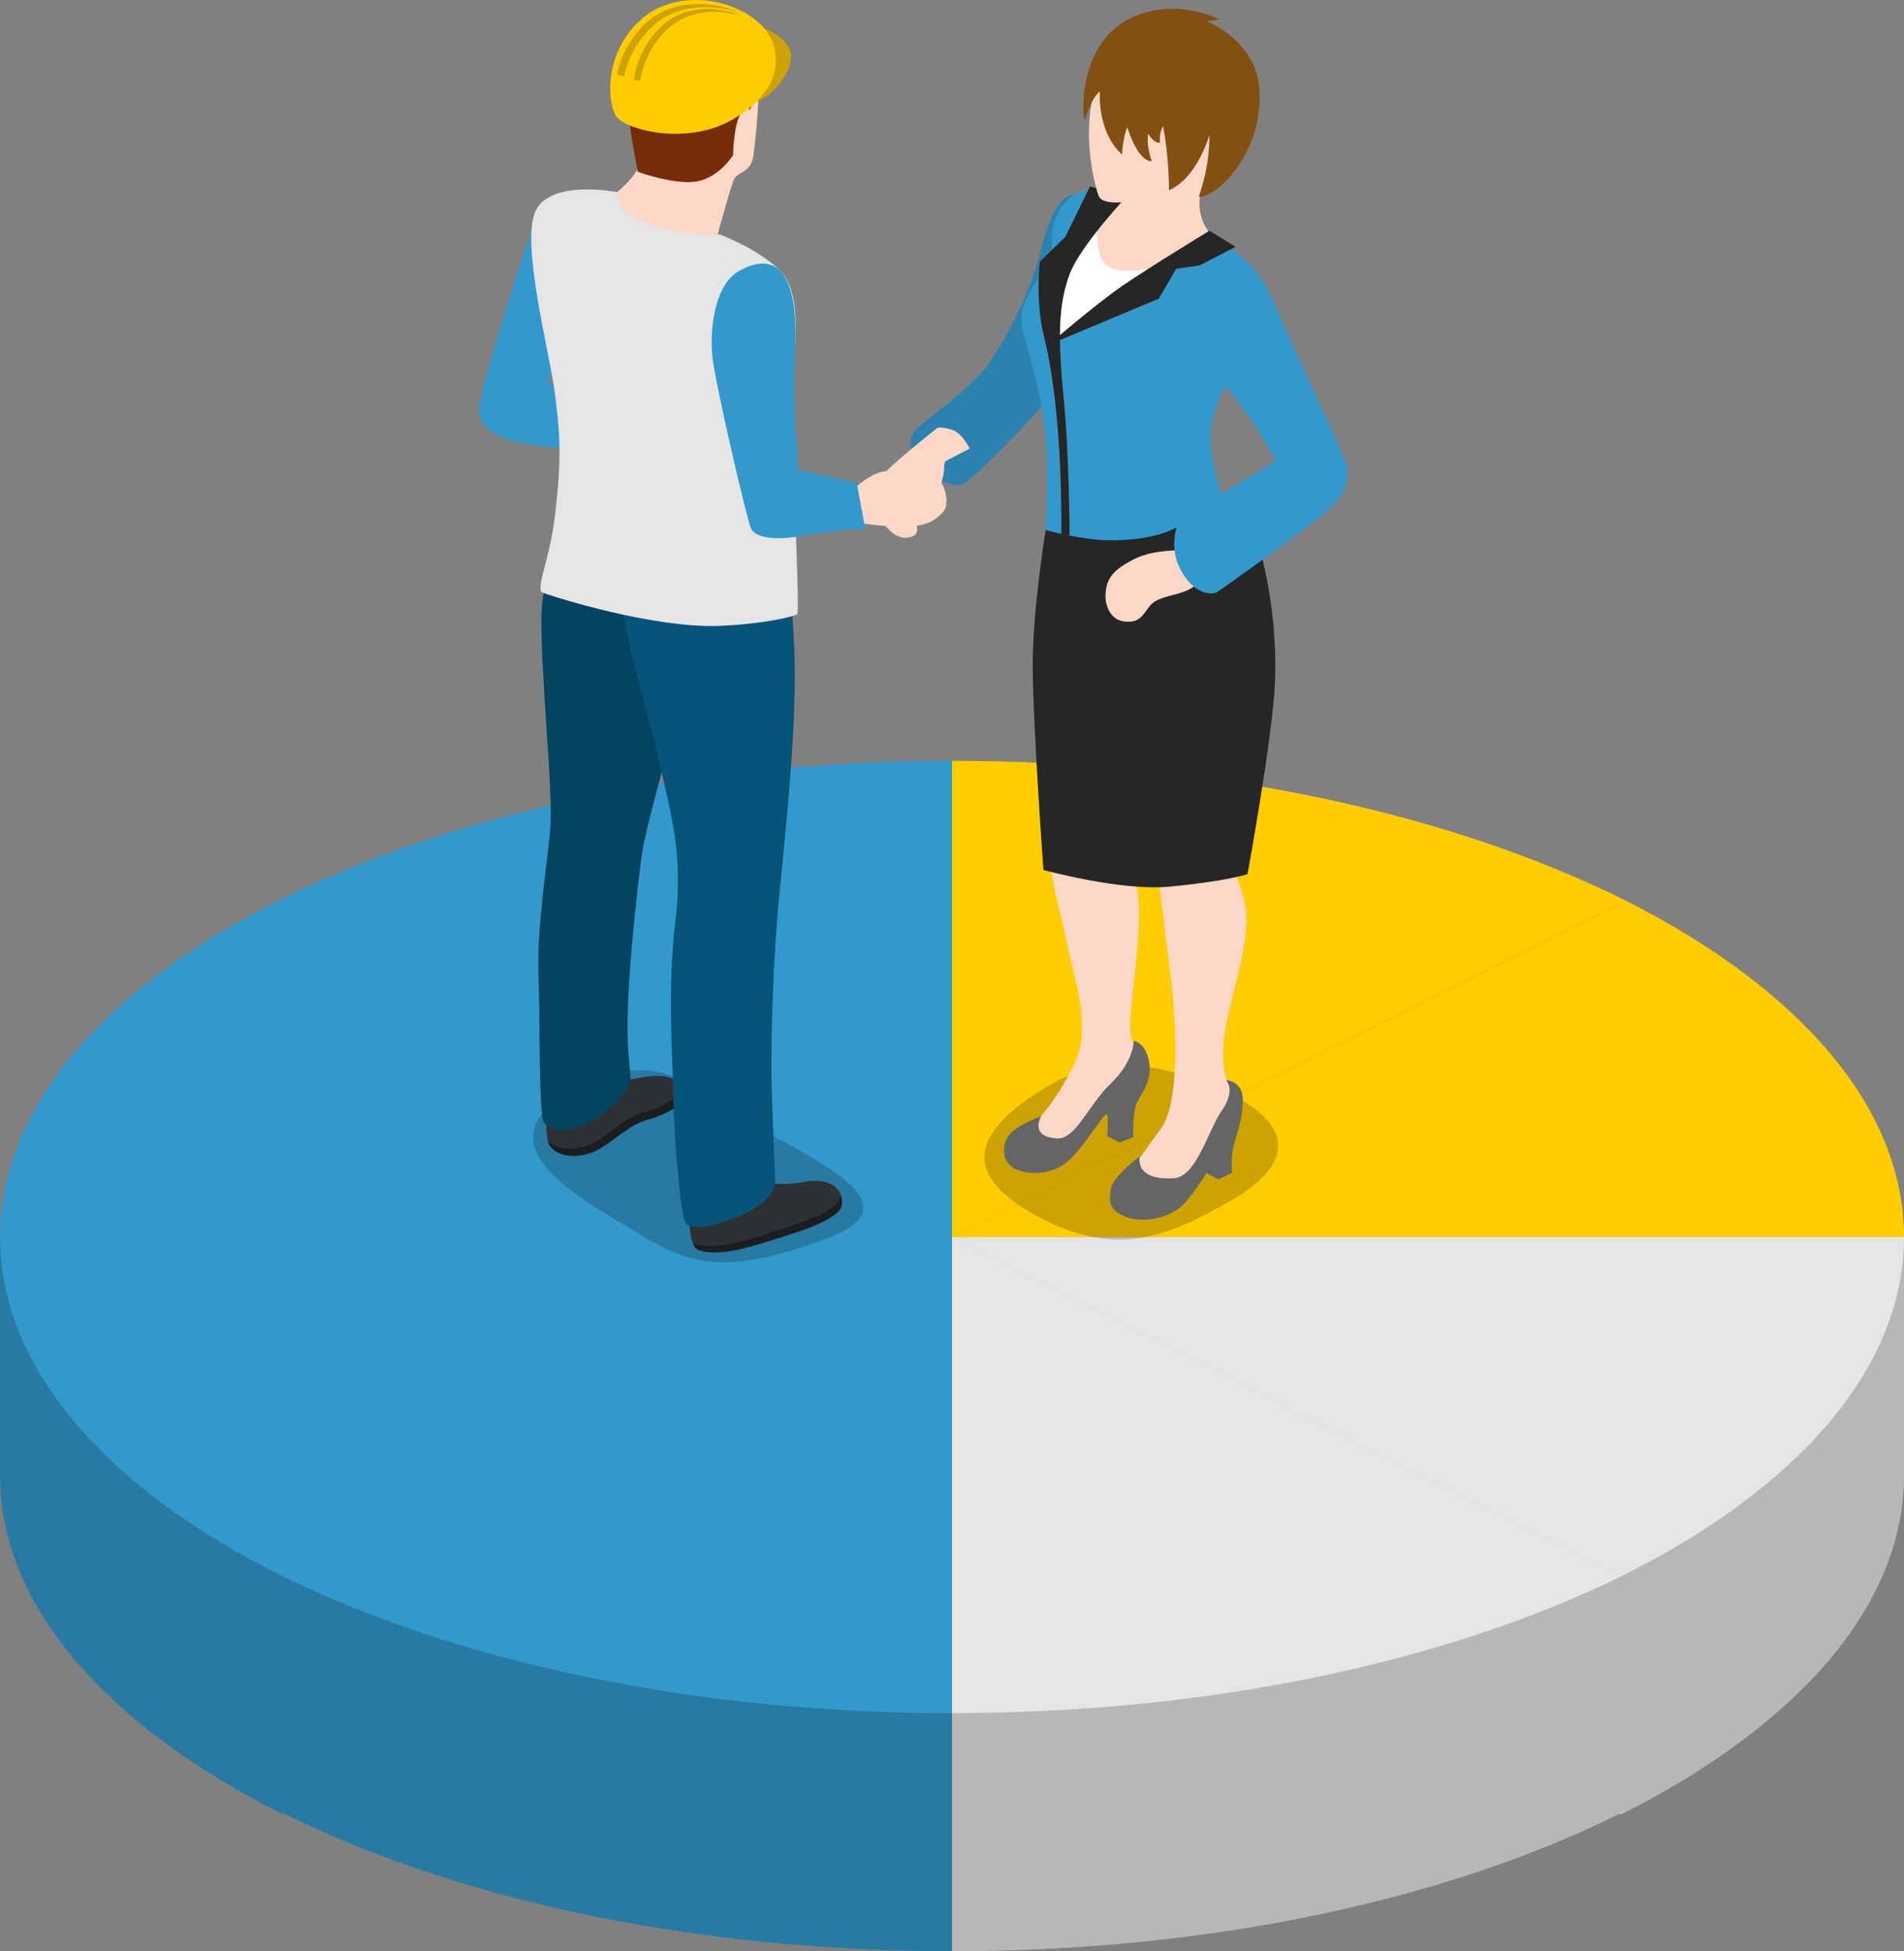
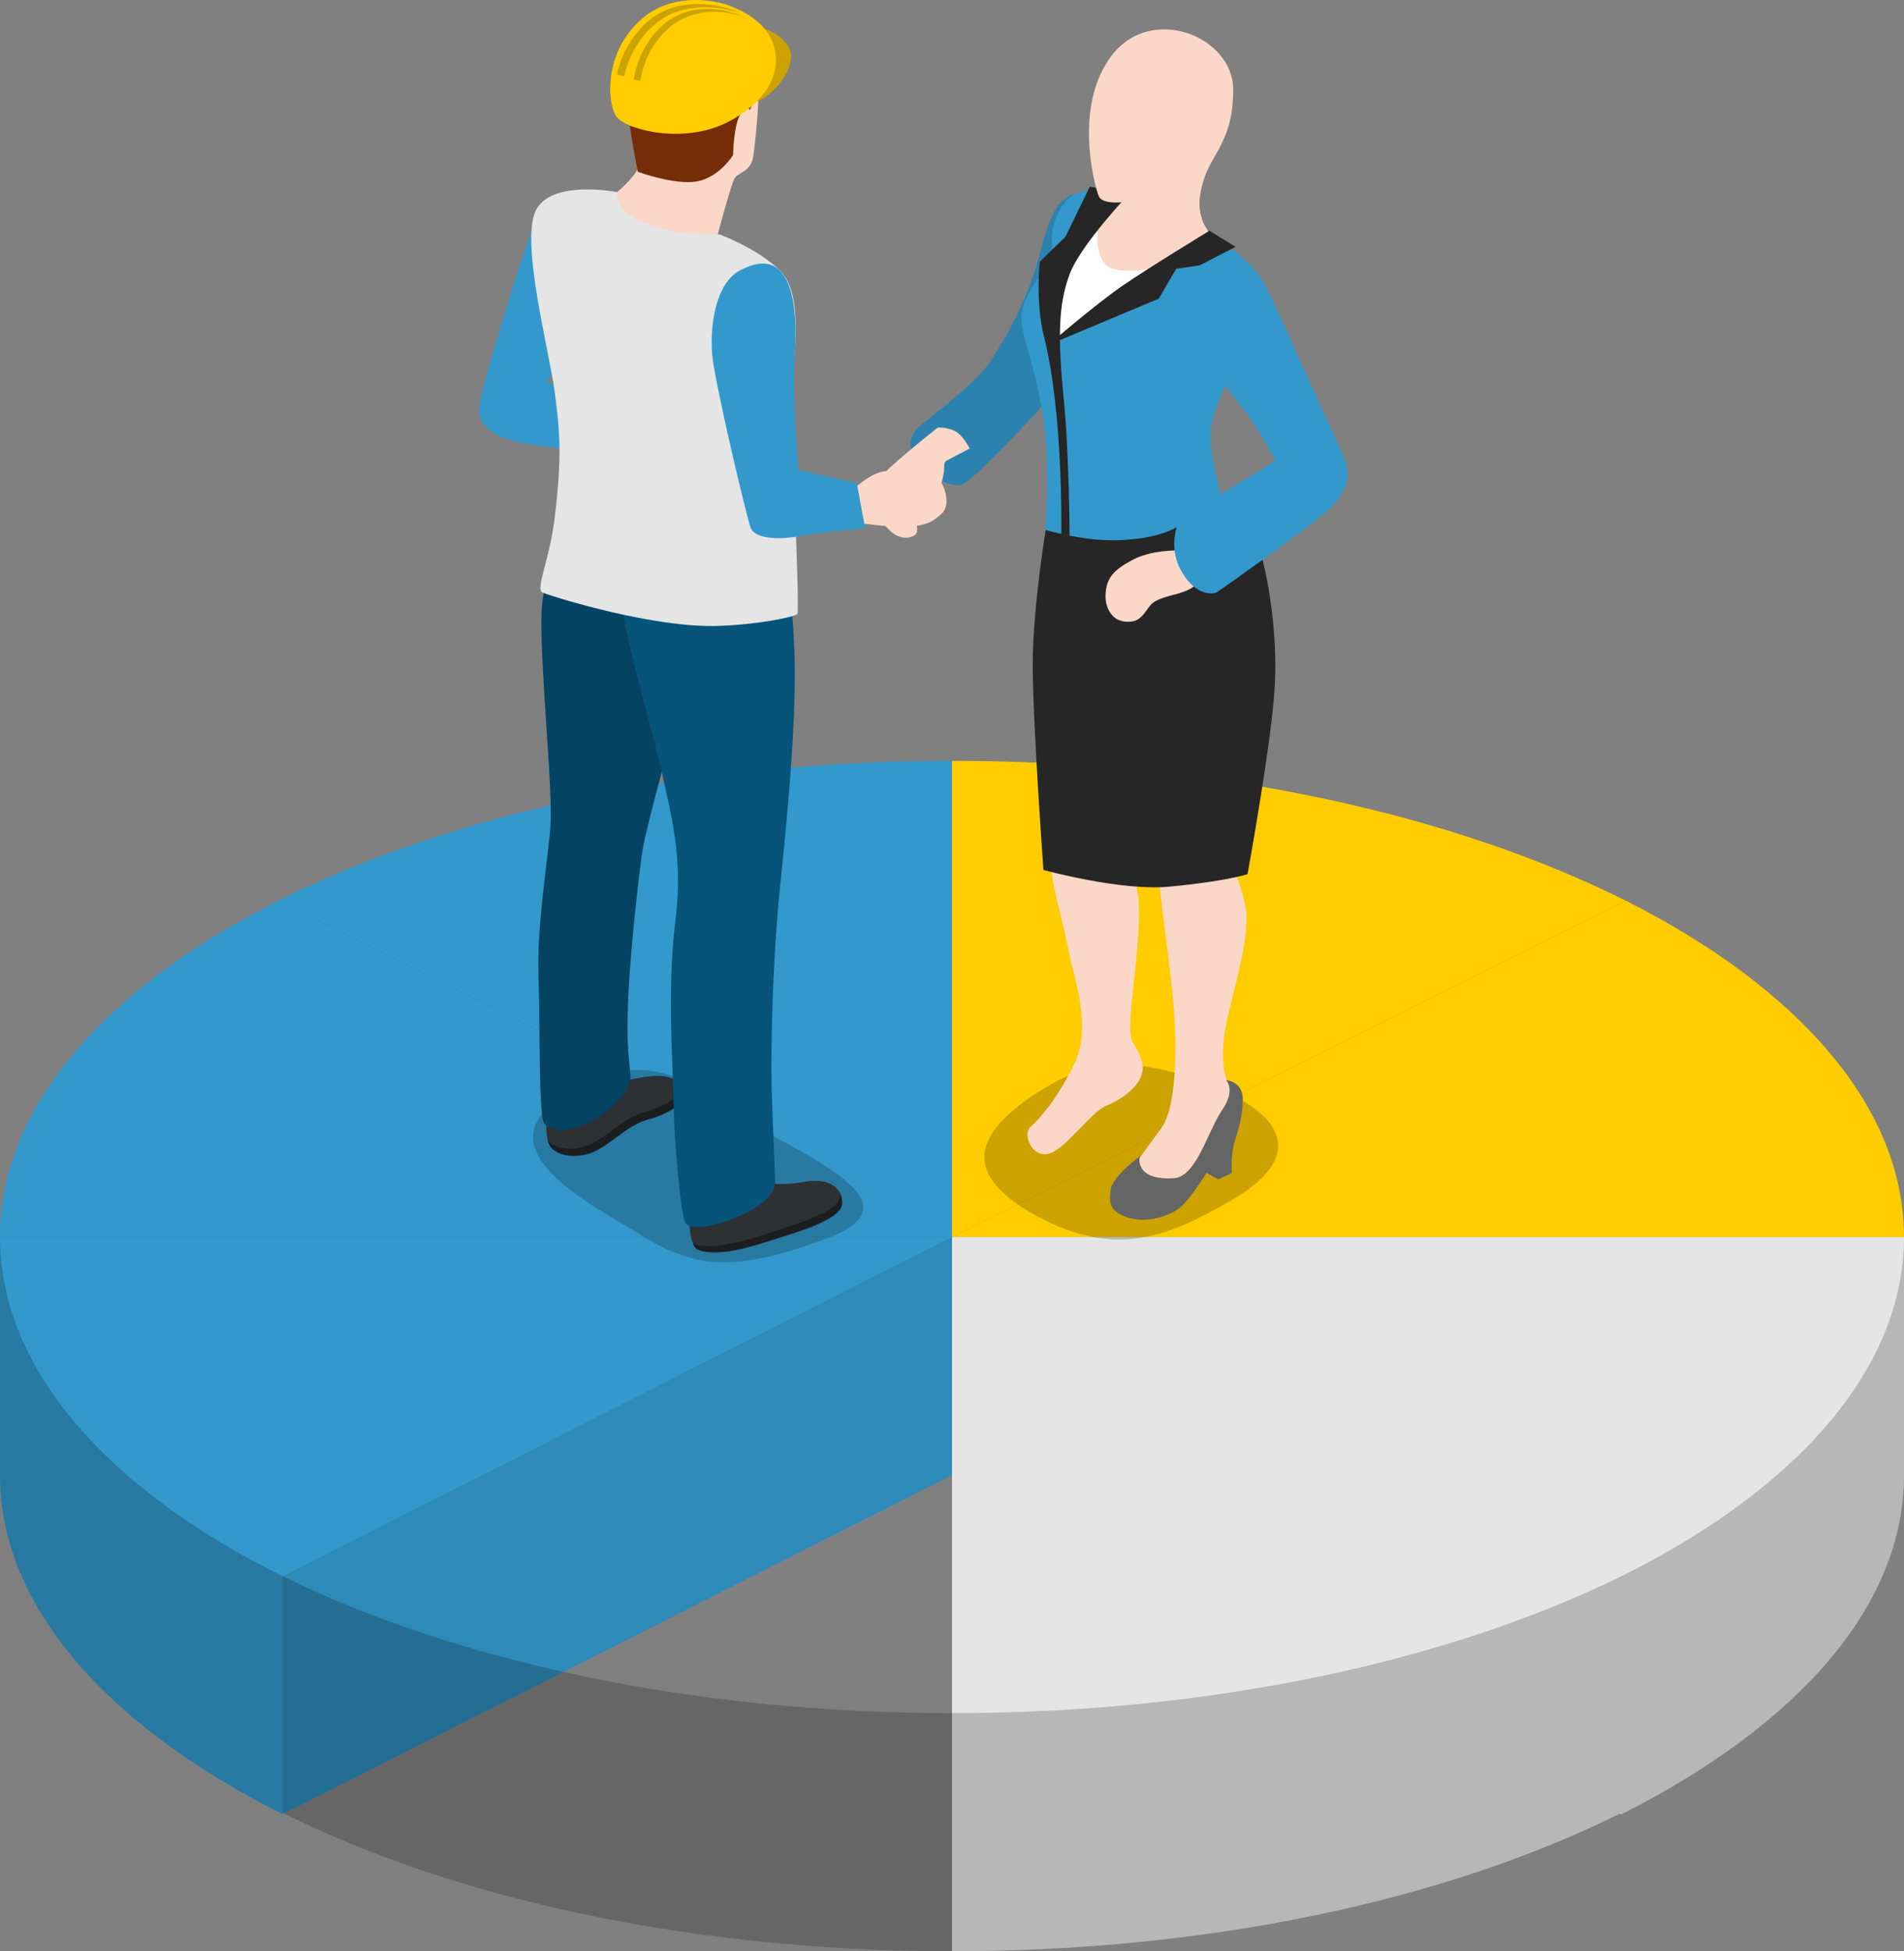
<svg xmlns="http://www.w3.org/2000/svg" id="_レイヤー_2" viewBox="0 0 384 393.405">
  <rect x="0" y="0" width="384" height="393.405" fill="#808080" stroke="none" />
  <defs>
    <style>.cls-1{fill:none;}.cls-2{fill:#fff;}.cls-3{fill:#fc0;}.cls-4{fill:#e5e5e5;}.cls-5{fill:#fbd7c7;}.cls-6{fill:#825012;}.cls-7{fill:#656565;}.cls-8{fill:#06547a;}.cls-9{fill:#2d3134;}.cls-10{fill:#39c;}.cls-11{fill:#262626;}.cls-12{fill:#762c07;}.cls-13{opacity:.1;}.cls-13,.cls-14,.cls-15,.cls-16,.cls-17{isolation:isolate;}.cls-14{opacity:.15;}.cls-15{opacity:.3;}.cls-16{opacity:.2;}.cls-17{opacity:.4;}</style>
  </defs>
  <g id="_レイヤー_1-2">
    <g id="chart-container">
      <g id="i46">
        <path class="cls-10" d="m56.1,181.605c34.8-17.4,82.8-28.2,135.9-28.2v144L56.1,229.605v-48h0Z" />
        <polygon class="cls-15" points="56.1 229.605 192 297.405 192 249.405 56.1 181.605 56.1 229.605" />
        <path class="cls-10" d="m0,249.405c0-26.4,21.6-50.4,56.1-67.8l135.9,67.8v48H0v-48Z" />
        <rect class="cls-16" y="249.405" width="192" height="48" />
        <path class="cls-10" d="m192,249.405h0v48l-135,68.4h0C21.9,348.105,0,324.105,0,297.405v-48h192Z" />
        <path class="cls-16" d="m57,317.805h0v48C21.9,348.105,0,324.105,0,297.405v-48c0,26.7,21.9,51,57,68.4Z" />
        <polygon class="cls-13" points="57 365.805 192 297.405 192 249.405 57 317.805 57 365.805" />
-         <path class="cls-10" d="m57,317.805l135-68.4v144c-52.5,0-100.2-10.5-135-27.9v-47.7h0Z" />
        <path class="cls-16" d="m57,317.805c34.8,17.1,82.5,27.6,135,27.6v48c-52.5,0-100.2-10.5-135-27.9v-47.7h0Z" />
      </g>
      <g id="i47">
        <path class="cls-3" d="m327.9,181.605c-34.8-17.4-82.8-28.2-135.9-28.2v144l135.9-67.8v-48h0Z" />
        <polygon class="cls-15" points="327.9 229.605 192 297.405 192 249.405 327.9 181.605 327.9 229.605" />
        <path class="cls-3" d="m384,249.405c0-26.4-21.6-50.4-56.1-67.8l-135.9,67.8v48h192v-48Z" />
        <rect class="cls-16" x="192" y="249.405" width="192" height="48" />
        <path class="cls-4" d="m192,249.405h0v48l135,68.4h0c35.1-17.7,57-41.7,57-68.4v-48h-192Z" />
        <path class="cls-16" d="m327,317.805h0v48c35.1-17.7,57-41.7,57-68.4v-48c0,26.7-21.9,51-57,68.4Z" />
        <polygon class="cls-13" points="327 365.805 192 297.405 192 249.405 327 317.805 327 365.805" />
        <path class="cls-4" d="m327,317.805l-135-68.4v144c52.5,0,100.2-10.5,135-27.9v-47.7h0Z" />
        <path class="cls-16" d="m327,317.805c-34.8,17.1-82.5,27.6-135,27.6v48c52.5,0,100.2-10.5,135-27.9v-47.7h0Z" />
      </g>
      <g id="i32">
        <path class="cls-10" d="m184.88,86.485c1.56-1.68,11.52-8.64,14.64-13.32s7.8-12.72,10.08-21.6,3.72-10.92,6.48-12.24c2.88-1.32,4.8,26.04,3,30.24-1.92,4.2-8.64,11.88-10.44,14.04-1.92,2.04-11.16,12-14.28,13.92s-14.4-5.64-9.48-11.04Z" />
        <path class="cls-14" d="m184.88,86.485c1.56-1.68,11.52-8.64,14.64-13.32s7.8-12.72,10.08-21.6,3.72-10.92,6.48-12.24c2.88-1.32,4.8,26.04,3,30.24-1.92,4.2-8.64,11.88-10.44,14.04-1.92,2.04-11.16,12-14.28,13.92s-14.4-5.64-9.48-11.04Z" />
        <path class="cls-5" d="m189.08,86.245s-8.64,6.84-10.68,9.12c-1.8,1.92-3,5.28-1.08,8.76s4.44,5.04,6.84,3.96-1.2-5.4-.72-7.2c.48-2.04,2.28-5.76,2.88-3.96s-.6,3.72-.48,5.04c.24,1.32,1.8.6,2.76-1.32s1.8-4.8,1.8-6c0-.48,0-1.44.36-1.68s4.8-2.52,4.8-2.52c0,0-1.44-3-3.36-3.72s-3.12-.48-3.12-.48Z" />
        <path class="cls-16" d="m209.24,220.285c-13.92,9-14.64,17.04,0,24.96,15.96,8.64,26.64,3.96,39.12-3.24,12.48-7.2,14.04-15.84-4.32-23.28-15-5.88-24.36-5.28-34.8,1.56h0Z" />
        <path class="cls-5" d="m230.48,40.285s-10.8-4.8-14.52.36-2.04,13.08-2.04,13.08c0,0-6.36,7.2-6.36,11.16s6.12,7.68,6.12,7.68c0,0-.12,20.76-1.2,28.44s-3.6,25.68-2.76,38.28c.84,12.6,1.92,29.76,2.16,34.56s2.52,11.88,3.6,17.64,4.92,15.6,1.08,23.28-7.2,11.04-8.76,12.48.24,6.12,3.6,5.4,8.52-8.4,11.76-9.72,8.52-4.8,7.08-9.12-2.04-2.52-2.28-6.24c-.36-3.72,2.52-19.8,1.56-27-1.08-7.2-3.84-9.24-4.32-10.44-.48-1.32,6.72-34.92,6.72-34.92,0,0,1.44,32.4,1.32,35.88s2.4,21,3.24,29.28,1.2,22.32-2.28,27.12-9.48,12.24-7.08,13.92c2.28,1.68,9.96,3.24,11.64-1.08,1.8-4.32,6.24-13.2,7.92-15.48s2.16-3.72,1.2-6c-1.08-2.16-1.8-6-.6-12.24s4.92-17.52,3.96-23.4c-.96-6-3.84-9.72-3.48-13.92s9.72-29.52,7.8-47.04c-1.92-17.64-10.8-20.88-12.36-27.96-1.56-7.08,3.6-16.56,6.12-21.6,2.52-5.04,6.24-13.8,3-16.92s-6.96-5.28-8.4-7.56-2.88-9.84-2.88-9.84l-10.56,1.92Z" />
-         <path class="cls-7" d="m209.96,225.085s-5.88,2.04-6.96,4.56c-.96,2.16-.6,4.68,1.44,5.88s6.24,1.56,9.72-.48,8.04-10.08,8.88-10.32c.72-.36.24,4.32.24,4.32l2.52,1.32,2.76-1.08s-.24-5.28.84-7.2,3.12-4.68,2.28-8.28c-.72-3.6-3-3.96-3-3.96,0,0,0,4.2-4.68,8.64-4.44,4.2-7.08,11.4-10.92,11.04-5.52-.36-3.12-4.44-3.12-4.44h0Z" />
        <path class="cls-7" d="m229.88,233.125s-5.52,4.08-5.88,6.72-.24,4.44,3.48,5.64,8.52-.24,10.68-2.16,5.16-6.84,5.16-6.84l2.4,1.32,2.76-1.32s-.36-3.24.48-6.12,1.68-5.16,1.68-8.76-3.36-3.84-3.36-3.84c0,0,2.04,1.92-.84,6.12s-5.16,13.44-9.72,13.68c-8.16.48-6.84-4.44-6.84-4.44Z" />
        <path class="cls-11" d="m211.04,105.925s-2.76,16.44-2.76,28.08,2.16,41.4,2.16,41.4c0,0,15.72,4.32,25.44,3.36,11.52-1.08,15.72-2.52,15.72-2.52,0,0,5.04-27.48,5.52-38.4.72-15.72-3.48-31.8-6.72-36s-39.36,4.08-39.36,4.08Z" />
        <path class="cls-5" d="m238.28,66.205s8.28,10.32,12.48,15.6,8.52,11.04,8.52,11.04c0,0-6.96,3.72-11.52,8.76s-7.92,9-9.12,9.24-6.36-.12-10.44,2.16c-3.6,1.92-4.8,3.48-5.16,6s.48,4.56,1.92,5.64c1.56,1.08,3.72.72,4.32.36,1.8-.96,2.16-3,3.84-3.84,2.16-1.2,5.4-1.32,7.44-2.76s24.48-15.96,27.24-18.96c2.76-3.12,4.08-6.6.84-11.16-3.12-4.56-13.2-20.88-15.84-26.04s-5.88-10.44-11.28-10.44c-5.4-.24-9.36,8.28-3.24,14.4Z" />
        <path class="cls-10" d="m271.28,92.845c-1.8-4.32-10.08-22.2-11.88-26.28-1.92-4.08-4.08-10.08-7.44-13.32s-7.68-6.36-9.24-7.68-15.84-6.24-15.84-6.24c-4.68-1.2-10.2-2.28-13.08,2.88s-1.2,9.96-1.2,9.96c0,0-6.48,6.96-6.6,11.64-.12,4.32,2.88,9.36,4.56,21.6,1.32,9.96.24,21.48.24,21.48h.12c.6.12,8.04,2.28,14.4,2.04,8.52-.24,12-2.64,12-2.64,0,0-1.68,4.56,1.08,9.12,2.64,4.56,6.12,4.56,7.08,3.96s17.16-12.12,21-15.36c4.08-3.24,6.48-6.96,4.8-11.16Zm-19.2,3.24c-3.12,1.92-5.88,3.48-5.88,3.48,0,0-1.92-6.48-2.04-11.16-.24-4.68,3-10.56,3-10.56,0,0,3.48,4.44,4.92,6.36,2.04,2.88,5.16,8.64,5.16,8.64,0,0-2.88,1.8-5.16,3.24Z" />
        <path class="cls-5" d="m224.84,39.445s-8.4,13.32-2.4,16.32,18.48-6.96,18.48-6.96l-9.24-10.32-6.84.96Z" />
        <path class="cls-2" d="m221.48,44.605s-1.2,7.68,2.4,9.36,10.92-.48,10.92-.48l-23.04,15.72s.12-10.8,2.16-14.52c2.16-3.72,7.56-10.08,7.56-10.08Z" />
        <path class="cls-11" d="m227.72,39.085s-9.72,10.2-12,16.2c-2.28,6.12-2.4,12.72-1.2,25.08,1.08,10.2,1.2,27.6,1.2,27.6l-1.68-.24s.48-24-3.48-39.84c-1.8-7.2-.84-15.12-.84-15.12l5.16-5.04,4.92-10.08,7.92,1.44Z" />
        <path class="cls-5" d="m227.48,40.645s-5.04.84-5.88-1.08c-.84-2.04-5.28-18.36,2.76-28.56,8.04-10.2,24.36-3.6,24.36,7.08,0,9.72-3.84,12.48-5.64,17.28-1.08,3-1.92,6.84-.12,10.08,1.8,3.12,3.24,4.8,3.24,4.8,0,0-9,5.52-15.72,3.84s-.24-5.04-1.2-7.8c-.72-2.76-1.8-5.64-1.8-5.64Z" />
-         <path class="cls-6" d="m221.84,18.445s-.72,7.92,4.44,12.72c.24-3.84,1.08-5.52,1.08-5.52,0,0,2.04,6.96,4.92,6.84-1.2-3.48-.72-5.52-.72-5.52,0,0,1.2,2.04,2.4,1.8-.24-2.04.6-3.36.6-3.36,0,0,1.2,5.76,1.2,12.96,5.76-2.52,8.16-11.16,8.16-11.16,0,0,.12,6.48-2.16,12.48,3.24.24,12.96-8.28,12.24-21.48-.6-10.2-10.68-13.92-10.68-13.92l2.64-.36s-9-4.8-18.24-.12c-10.56,5.4-9.48,20.16-8.88,20.4,1.32-4.8,3-5.76,3-5.76Z" />
        <path class="cls-11" d="m243.92,46.525s-12.24,7.44-17.64,11.16c-5.4,3.72-14.88,11.88-14.88,11.88l22.32-9.36,3.48-6,4.8-.72,7.2-3.72-5.28-3.24Z" />
        <path class="cls-1" d="m247.16,77.845s-3.24,6-3,10.56c.24,4.68,2.04,11.16,2.04,11.16,0,0,2.76-1.56,5.88-3.48,2.4-1.44,5.16-3.24,5.16-3.24,0,0-3.12-5.76-5.16-8.64-1.44-1.92-4.92-6.36-4.92-6.36Z" />
      </g>
      <g id="i50">
        <path class="cls-16" d="m166.44,249.805c15-5.52,6.12-11.88-10.08-20.52-15.6-8.28-22.8-20.88-43.08-8.04-16.32,10.44,6.36,21.84,14.16,26.64,11.64,7.44,19.08,9.36,39,1.92Z" />
        <path class="cls-5" d="m122.4,40.405s5.04,5.76,9.12,6.84c4.56,1.32,13.2.12,13.2.12,0,0,2.64-9.84,3.36-11.28s3.36-1.32,3.84-4.56,2.16-18.6,0-21.24-13.32-9.12-19.92-1.44-2.4,20.76-2.88,23.88c-.48,3.12-6.72,7.68-6.72,7.68Z" />
        <path class="cls-12" d="m128.64,34.645s7.56,2.76,12,1.92,7.2-5.28,7.2-5.28c0,0,.12-6,1.44-8.16,1.32-2.16,1.92-.96,1.92-.96,0,0,2.76-4.8,2.52-8.16-.24-4.44-4.56-11.52-16.44-8.52-9.24,2.4-10.68,12.12-10.56,16.2.12,4.32,1.92,12.96,1.92,12.96Z" />
        <path class="cls-5" d="m172.68,98.125s3.48-3.12,6.12-3.12,9,.12,10.32,1.32,2.76,5.4.84,7.2-3.24,2.4-6.72,2.64-10.08-.72-10.08-.72l-.48-7.32Z" />
        <path class="cls-9" d="m139.44,238.645c-.36,3.24-1.2,12.36,1.44,13.32,4.08,1.56,11.64-.96,15.36-2.16s13.2-3.84,13.56-6.96c.36-3-2.28-5.52-7.56-4.56-4.32.84-9.6.48-10.44-1.2l-.72-1.68-11.64,3.24Z" />
        <path class="cls-17" d="m169.44,240.685v.6c-.36,3.24-10.2,5.88-13.92,7.2-3.72,1.2-11.52,3.84-15.72,2.28,0,0-.12,0-.12-.12.24.72.6,1.2,1.2,1.44,4.08,1.56,11.64-.96,15.36-2.16s13.2-3.84,13.56-6.96c0-.96-.12-1.68-.36-2.28Z" />
        <path class="cls-10" d="m108.12,44.245c-2.4,5.52-11.52,35.04-11.52,38.28s2.64,5.52,8.28,6.72c5.64,1.2,21.6,2.4,21.6,2.4l-3.24-11.52-12.96-3,8.16-11.76-10.32-21.12Z" />
        <path class="cls-9" d="m110.52,219.205s-.96,9.48.24,11.52c1.44,2.64,6.36,3,9.96.96s6.12-5.04,10.32-6.12c4.2-1.08,9.12-4.2,6.72-6.6-2.88-2.88-6.12-2.28-12.84-.84-2.16.48-3.36-1.92-3.36-1.92l-11.04,3Z" />
        <path class="cls-17" d="m137.76,219.085q0-.12,0,0c-.24,1.92-4.08,4.08-7.44,5.04-4.2,1.08-6.72,4.08-10.32,6.12-3.36,1.92-7.8,1.8-9.6-.36.12.36.24.72.36.96,1.44,2.64,6.36,3,9.96.96s6.12-5.04,10.32-6.12c4.2-1.2,9.12-4.32,6.72-6.6Z" />
        <path class="cls-8" d="m142.68,101.485c-1.2-.12-23.88-4.92-23.88-4.92,0,0-9.24,15.48-9.6,27.24-.24,11.76,2.4,35.64,1.8,43.08-.48,6.24-2.76,19.92-2.4,29.52.36,10.68,0,29.16,1.2,30.12,3.24,3,9.48.12,12.72-2.64s4.2-4.56,4.56-6c.36-1.56-.72-4.08-.48-13.32.12-9.36,2.16-27.96,3-33.24s6.36-24.24,8.4-33.84,4.68-36,4.68-36Z" />
        <path class="cls-16" d="m142.68,101.485c-1.2-.12-23.88-4.92-23.88-4.92,0,0-9.24,15.48-9.6,27.24-.24,11.76,2.4,35.64,1.8,43.08-.48,6.24-2.76,19.92-2.4,29.52.36,10.68,0,29.16,1.2,30.12,3.24,3,9.48.12,12.72-2.64s4.2-4.56,4.56-6c.36-1.56-.72-4.08-.48-13.32.12-9.36,2.16-27.96,3-33.24s6.36-24.24,8.4-33.84,4.68-36,4.68-36Z" />
        <path class="cls-8" d="m158.04,102.685s1.68,17.76,2.16,28.2c.6,14.4-1.68,36.24-3,49.2-1.32,13.44-1.8,30.6-1.56,39.48.24,7.68.72,18.72.72,18.72,0,0,.36,3.84-7.92,7.2-4.32,1.8-9.24,2.64-10.2,1.08s-2.28-16.68-2.4-24.36c-.12-7.68-1.32-23.04.36-36.36,1.68-13.32-.96-21.84-3-31.32-2.16-9.48-7.32-26.28-7.92-34.08s3.36-19.68,3.36-19.68l29.4,1.92Z" />
        <path class="cls-4" d="m124.44,38.725s-13.44-2.64-16.44,3.84,2.76,28.2,3.84,36.24c1.08,8.16,1.56,13.2,0,25.8-1.08,8.64-3.96,14.28-2.4,14.88,3.12,1.2,22.44,7.08,35.16,6.72,8.16-.24,15.6-1.8,16.2-2.4s-1.44-39.36-.96-46.68,2.04-18.24-2.64-22.68c-4.56-4.44-12.12-7.2-12.12-7.2,0,0-7.44.6-14.4-2.04-6.96-2.52-6.24-6.48-6.24-6.48Z" />
        <path class="cls-10" d="m149.16,54.565c-5.04,2.76-6,11.64-5.52,17.04s7.08,33.36,7.8,34.92c1.08,2.28,6.12,2.28,9.84,1.56s13.2-1.56,13.2-1.56l-1.68-9.12-11.76-2.64s-1.32-14.28-.72-23.4-.36-22.68-11.16-16.8Z" />
        <path class="cls-3" d="m152.52,20.485c3.48-1.2,7.92-6.6,6.84-10.2-1.2-3.6-6.6-5.52-10.2-5.4s3.36,15.6,3.36,15.6Z" />
        <path class="cls-16" d="m152.52,20.485c3.48-1.2,7.92-6.6,6.84-10.2-1.2-3.6-6.6-5.52-10.2-5.4s3.36,15.6,3.36,15.6Z" />
        <path class="cls-3" d="m124.44,23.605c2.52,2.88,13.92,5.4,22.44.96s11.16-10.92,8.76-16.44c-3.24-7.56-18-11.4-26.16-4.32s-6.84,17.76-5.04,19.8Z" />
        <path class="cls-3" d="m125.88,24.085c-1.8-1.92-3-12.72,5.04-19.8,4.68-4.08,11.76-4.56,17.52-2.64-5.88-2.52-13.8-2.4-18.96,2.16-8.04,6.96-6.84,17.76-5.04,19.8.72.84,2.04,1.56,3.84,2.16-1.08-.48-1.92-1.08-2.4-1.68Z" />
        <path class="cls-16" d="m149.4,2.605c-5.88-2.52-13.56-2.76-18.72,1.68-3.48,3-5.52,7.2-6.24,10.68.48.24.96.36,1.44.48.72-3.48,2.64-7.56,6.24-10.56,4.68-4.08,11.52-4.08,17.28-2.28Z" />
        <path class="cls-16" d="m133.2,5.485c-3.24,3.12-4.8,7.08-5.4,10.56.48.12.84.12,1.32.24.6-3.48,2.16-7.2,5.28-10.2,4.2-4.08,10.44-4.56,15.6-2.64-5.28-2.52-12.24-2.4-16.8,2.04Z" />
      </g>
    </g>
  </g>
</svg>